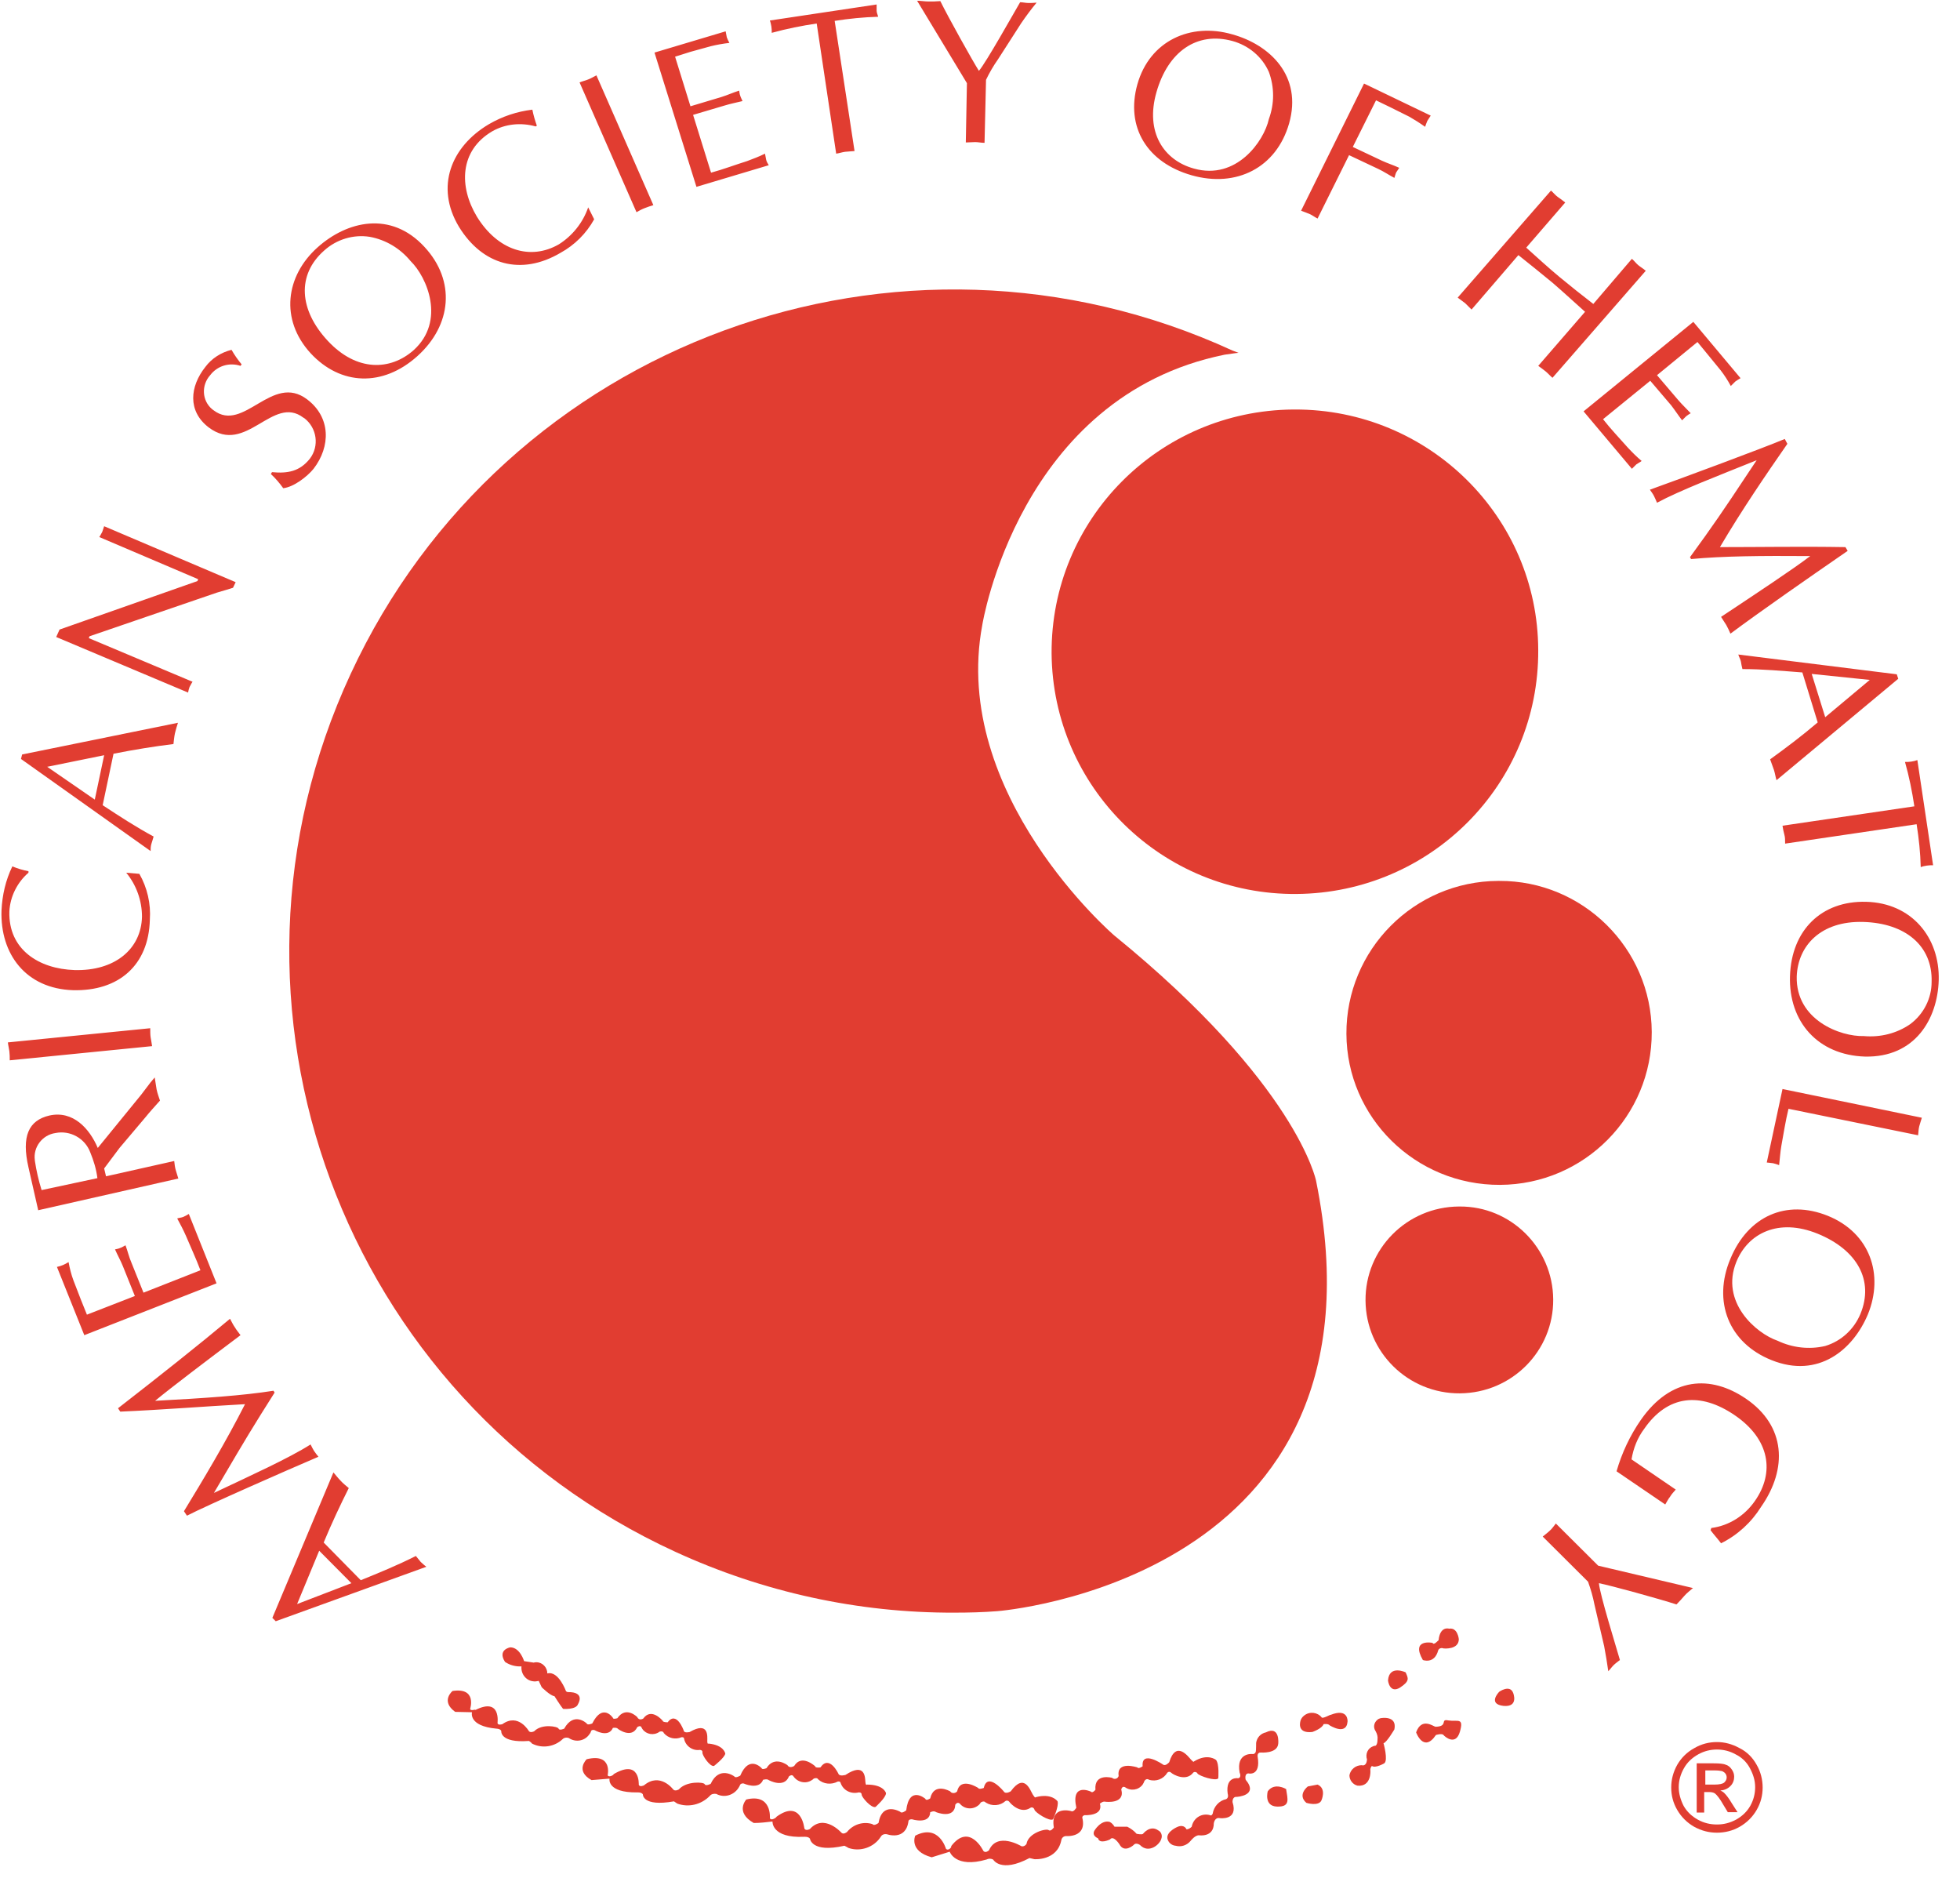
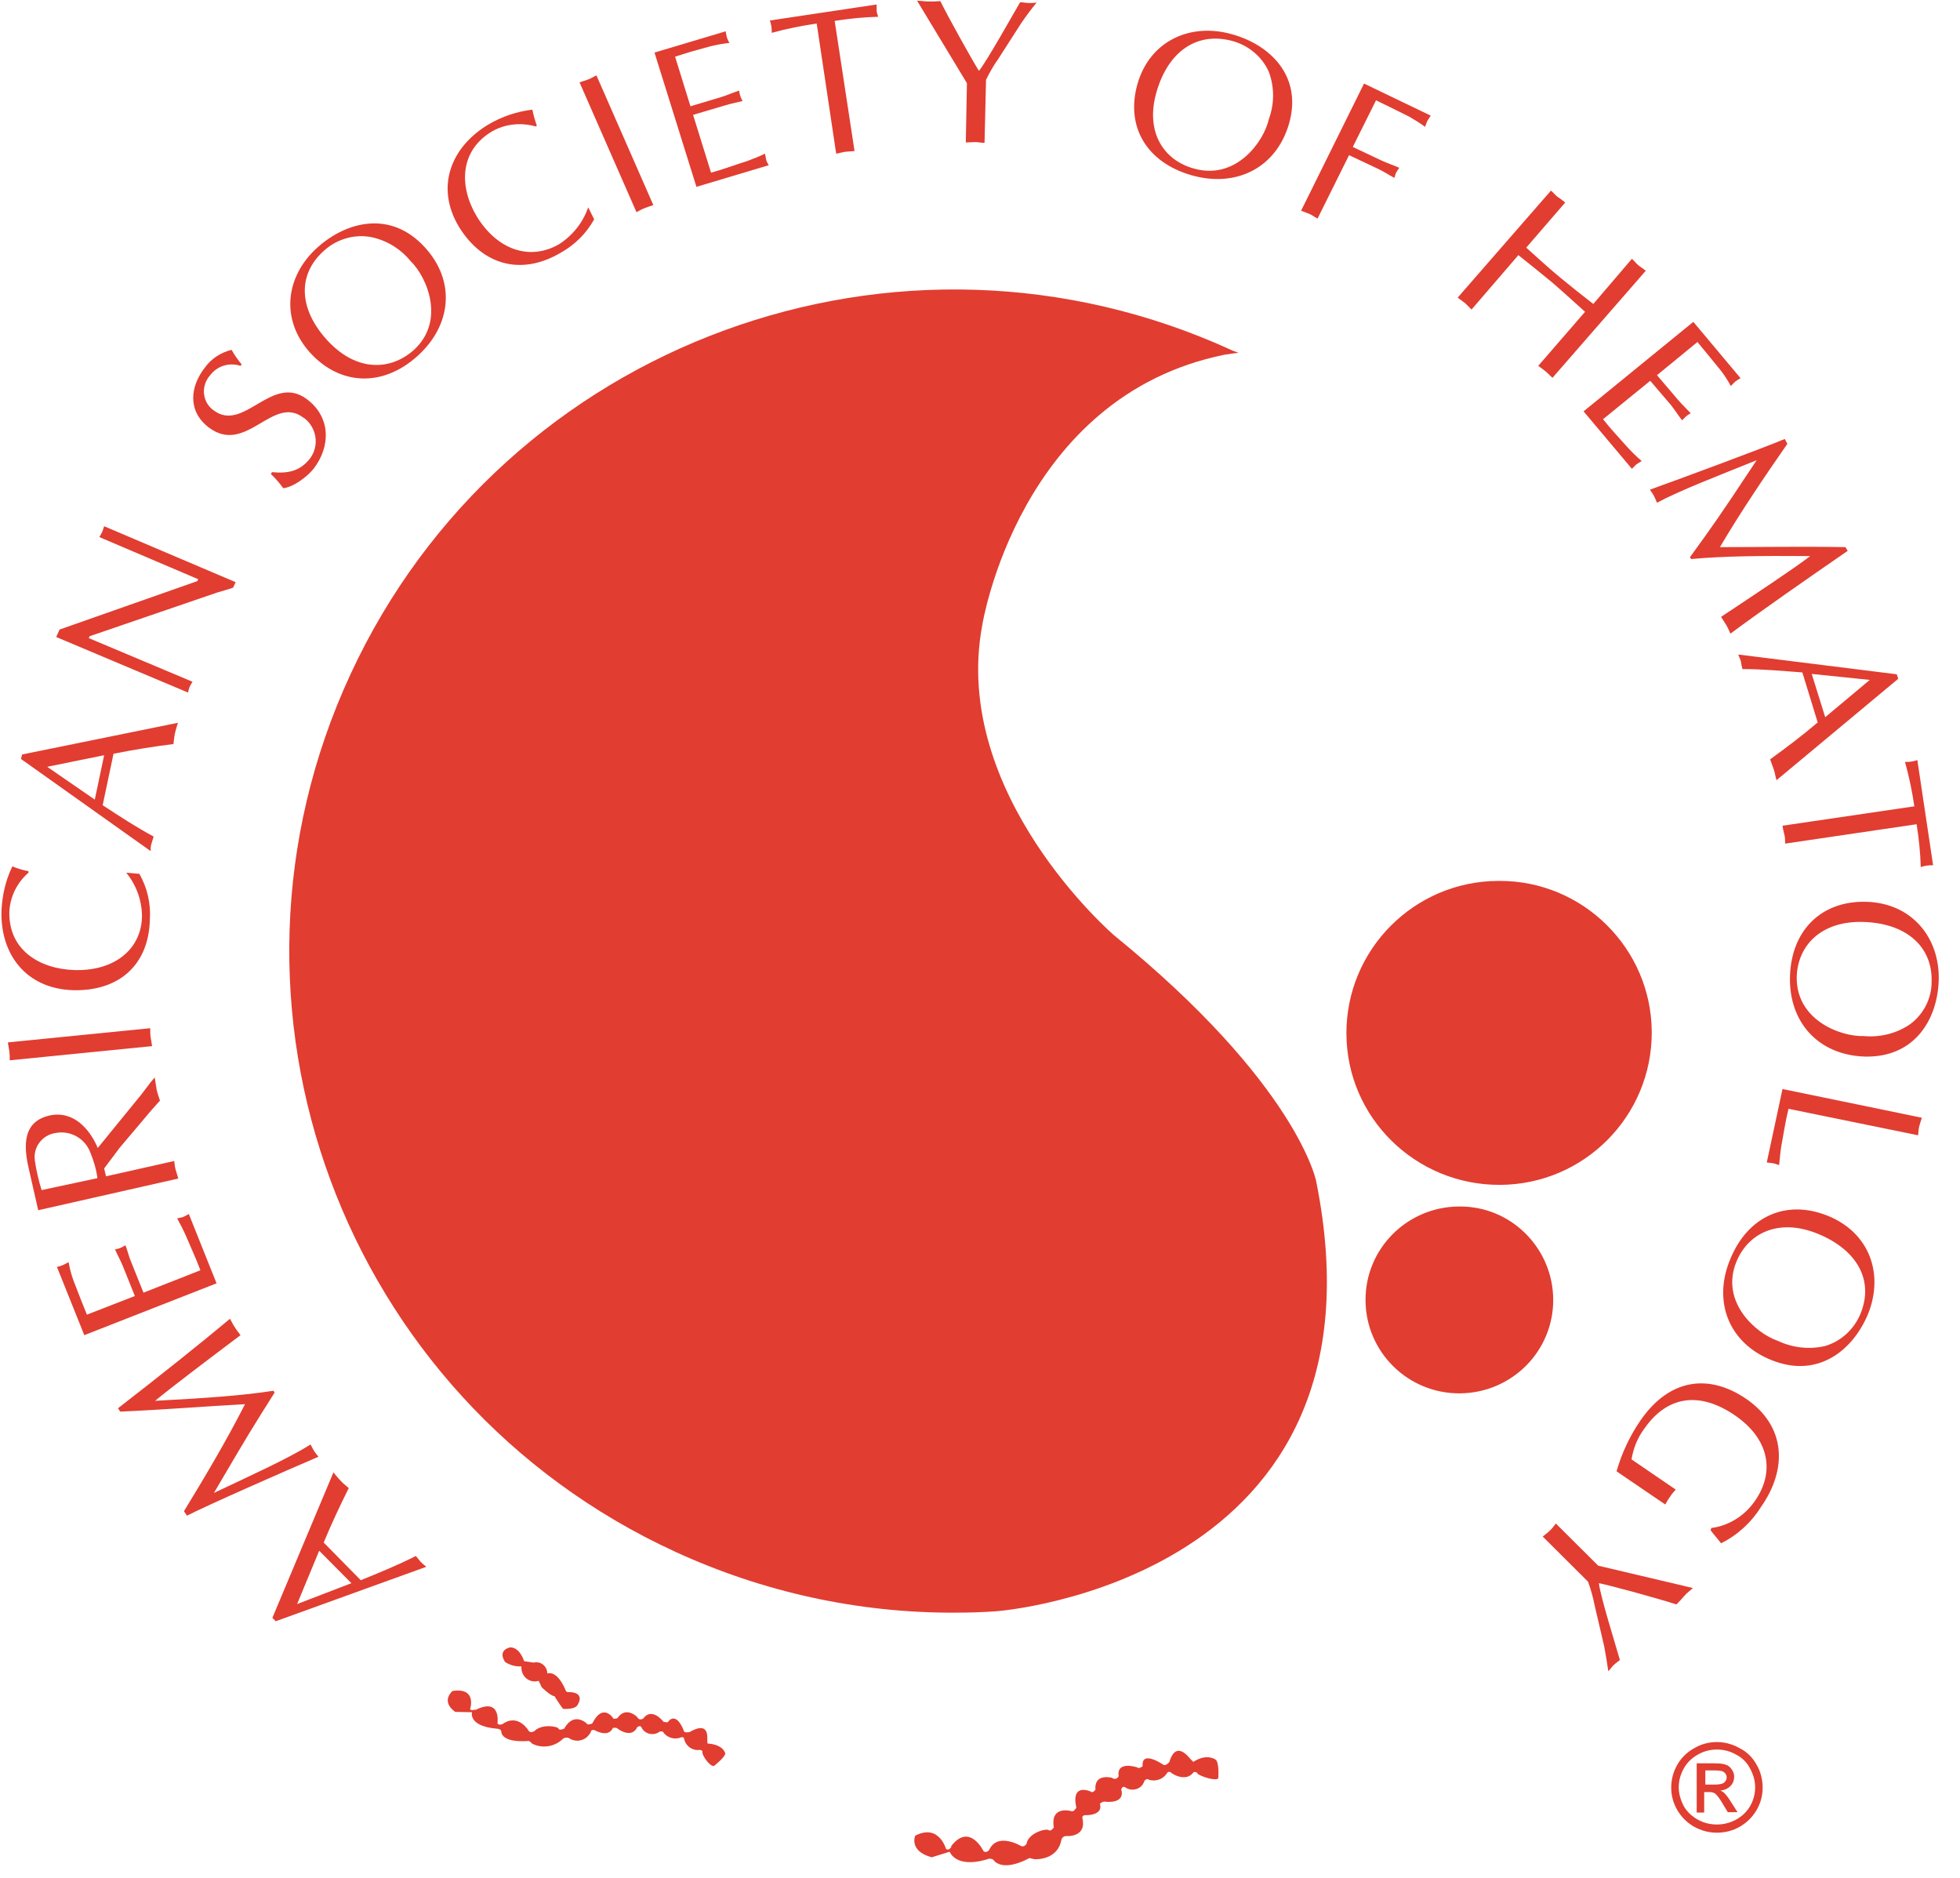
<svg xmlns="http://www.w3.org/2000/svg" width="95" height="91" viewBox="0 0 95 91" fill="none">
  <g clip-path="url(#clip0_3834_1466)">
    <path d="M16.161 71.355C16.288 71.5 16.379 71.626 16.506 71.753C16.615 71.879 16.778 72.006 16.905 72.114C16.506 72.909 16.07 73.831 15.689 74.753L17.486 76.579C18.376 76.217 19.266 75.856 20.156 75.404C20.247 75.512 20.319 75.603 20.392 75.693C20.483 75.783 20.573 75.856 20.664 75.928L13.365 78.567L13.201 78.404L16.161 71.355ZM14.4 77.735L17.032 76.723L15.471 75.151L14.4 77.735ZM5.72 68.246C7.699 66.71 9.66 65.156 11.149 63.909C11.24 64.072 11.294 64.198 11.385 64.325C11.458 64.451 11.567 64.578 11.658 64.704C10.024 65.933 8.28 67.252 7.518 67.885C9.915 67.758 11.767 67.632 13.256 67.397L13.31 67.487L12.638 68.554C11.857 69.801 11.113 71.084 10.368 72.349C12.166 71.5 14 70.668 15.053 70C15.108 70.108 15.162 70.216 15.217 70.307C15.289 70.415 15.362 70.506 15.435 70.596C13.909 71.247 10.005 72.964 9.061 73.452L8.916 73.235C9.842 71.717 10.95 69.873 11.876 68.048C9.896 68.156 7.899 68.319 5.829 68.409L5.72 68.246ZM6.537 62.806L5.956 61.36C5.847 61.089 5.702 60.836 5.575 60.547C5.666 60.529 5.756 60.511 5.829 60.475C5.902 60.457 5.974 60.403 6.083 60.348C6.192 60.637 6.247 60.909 6.374 61.198L6.955 62.644L9.715 61.559C9.497 60.981 9.243 60.439 9.007 59.878C8.88 59.589 8.734 59.318 8.589 59.047C8.698 59.011 8.789 59.011 8.88 58.975C8.97 58.938 9.061 58.884 9.152 58.83L10.496 62.192L4.086 64.704L2.76 61.397C2.851 61.379 2.96 61.342 3.051 61.306C3.142 61.27 3.232 61.216 3.323 61.162C3.378 61.451 3.45 61.758 3.559 62.047L3.922 62.987L4.213 63.71L6.537 62.806ZM1.852 58.649L1.38 56.571C1.035 55.071 1.38 54.294 2.397 54.059C3.541 53.806 4.34 54.691 4.739 55.631L6.846 53.047L7.3 52.45L7.499 52.215C7.536 52.414 7.554 52.595 7.59 52.793C7.627 52.974 7.699 53.173 7.754 53.336C7.499 53.625 7.263 53.878 7.046 54.149L5.793 55.631L5.048 56.625L5.139 57.005L8.444 56.264C8.462 56.426 8.48 56.571 8.516 56.697C8.553 56.824 8.607 56.986 8.643 57.113L1.852 58.649ZM4.721 57.095C4.667 56.661 4.54 56.245 4.376 55.848C4.122 55.161 3.396 54.764 2.688 54.908C2.052 54.998 1.598 55.595 1.689 56.227V56.245C1.762 56.733 1.87 57.203 2.016 57.673L4.721 57.095ZM0.472 51.384C0.472 51.239 0.472 51.094 0.454 50.95C0.436 50.805 0.4 50.679 0.382 50.516L7.282 49.829C7.282 49.992 7.282 50.137 7.3 50.263C7.318 50.39 7.354 50.552 7.372 50.697L0.472 51.384ZM6.755 42.347C7.136 43.016 7.318 43.793 7.263 44.57C7.209 46.775 5.756 48.04 3.541 47.986C1.253 47.913 0 46.233 0.073 44.118C0.109 43.377 0.273 42.654 0.599 41.985C0.854 42.094 1.108 42.166 1.38 42.22V42.293C0.835 42.763 0.49 43.449 0.454 44.172C0.4 46.016 1.889 46.956 3.614 47.01C5.557 47.064 6.846 45.998 6.882 44.425C6.882 43.648 6.61 42.889 6.119 42.293L6.755 42.347ZM8.625 35.027C8.571 35.208 8.516 35.37 8.48 35.533C8.444 35.696 8.426 35.895 8.407 36.057C7.518 36.166 6.501 36.328 5.502 36.527L4.976 39.021C5.774 39.545 6.573 40.069 7.445 40.539C7.409 40.684 7.372 40.774 7.336 40.901C7.3 41.027 7.3 41.136 7.3 41.244L1.017 36.78L1.072 36.563L8.625 35.027ZM2.288 37.16L4.594 38.75L5.048 36.599L2.288 37.16ZM11.422 28.213L11.294 28.484C11.131 28.538 10.822 28.629 10.514 28.719L4.34 30.834L4.304 30.924L9.333 33.039C9.279 33.111 9.243 33.202 9.188 33.292C9.152 33.382 9.134 33.473 9.116 33.563L2.724 30.87L2.887 30.509L9.57 28.159L9.606 28.069L4.812 26.026C4.867 25.954 4.903 25.864 4.957 25.773C4.994 25.683 5.012 25.592 5.048 25.502L11.422 28.213ZM13.183 22.881C13.946 22.954 14.527 22.845 15.017 22.231C15.489 21.616 15.362 20.731 14.745 20.261C14.726 20.261 14.726 20.243 14.708 20.243C13.219 19.104 11.93 22.086 10.114 20.712C9.079 19.917 9.206 18.724 9.951 17.785C10.259 17.369 10.713 17.08 11.222 16.953C11.367 17.206 11.531 17.441 11.712 17.658L11.658 17.73C11.113 17.55 10.532 17.73 10.187 18.182C9.751 18.67 9.787 19.411 10.278 19.827C10.296 19.845 10.332 19.863 10.35 19.881C11.821 21.002 13.183 18.056 14.89 19.357C16.034 20.224 16.034 21.634 15.198 22.719C14.89 23.098 14.236 23.604 13.728 23.659C13.546 23.405 13.346 23.171 13.129 22.972L13.183 22.881ZM15.053 17.116C13.564 15.489 13.837 13.375 15.398 11.983C16.815 10.718 18.939 10.194 20.573 11.965C22.099 13.61 21.899 15.76 20.228 17.26C18.558 18.761 16.506 18.688 15.053 17.116ZM17.922 11.477C17.123 11.35 16.306 11.603 15.707 12.146C14.381 13.32 14.49 15.019 15.889 16.519C17.287 18.02 18.921 17.965 20.047 16.971C21.608 15.562 20.701 13.429 19.901 12.652C19.393 12.037 18.703 11.621 17.922 11.477ZM28.799 10.627C28.418 11.314 27.855 11.874 27.165 12.254C25.258 13.375 23.388 12.851 22.244 10.989C21.082 9.055 21.863 7.103 23.697 6.019C24.35 5.639 25.058 5.404 25.803 5.314C25.857 5.585 25.93 5.838 26.021 6.091L25.966 6.127C25.258 5.928 24.495 6 23.86 6.362C22.262 7.302 22.244 9.055 23.116 10.501C24.132 12.146 25.712 12.634 27.092 11.838C27.746 11.423 28.254 10.79 28.509 10.049L28.799 10.627ZM28.091 3.994C28.218 3.94 28.381 3.904 28.509 3.85C28.654 3.796 28.763 3.723 28.908 3.651L31.668 9.941C31.505 9.995 31.377 10.031 31.25 10.085C31.105 10.139 30.978 10.212 30.851 10.284L28.091 3.994ZM33.466 5.151L34.973 4.699C35.263 4.609 35.536 4.482 35.826 4.392C35.844 4.482 35.844 4.555 35.881 4.645C35.899 4.717 35.953 4.808 35.99 4.898C35.699 4.97 35.409 5.025 35.118 5.115L33.593 5.567L34.464 8.368C35.063 8.206 35.626 7.989 36.208 7.808C36.498 7.699 36.789 7.591 37.079 7.446C37.097 7.555 37.115 7.645 37.134 7.736C37.152 7.826 37.206 7.916 37.261 8.007L33.756 9.055L31.723 2.548L35.172 1.518C35.191 1.627 35.209 1.717 35.227 1.807C35.263 1.898 35.3 1.988 35.354 2.079C35.045 2.115 34.737 2.169 34.446 2.241L33.466 2.512L32.721 2.747L33.466 5.151ZM41.419 7.32C41.255 7.338 41.11 7.338 40.965 7.356C40.82 7.374 40.674 7.428 40.529 7.446L39.585 1.139C38.859 1.247 38.132 1.392 37.406 1.591C37.406 1.482 37.406 1.392 37.388 1.283C37.37 1.193 37.352 1.084 37.315 0.994L42.49 0.217V0.524C42.49 0.615 42.545 0.723 42.563 0.813C41.855 0.831 41.147 0.904 40.456 1.012L41.419 7.32ZM47.72 6.922C47.556 6.922 47.411 6.886 47.266 6.886C47.121 6.886 46.957 6.904 46.812 6.904L46.866 4.03L44.451 0.036C44.633 0.036 44.815 0.072 45.014 0.072C45.214 0.072 45.359 0.072 45.577 0.054C45.958 0.831 47.139 2.946 47.447 3.434C47.792 3.036 49.136 0.633 49.445 0.108C49.572 0.108 49.717 0.145 49.844 0.145C49.971 0.145 50.099 0.145 50.244 0.127C49.989 0.434 49.735 0.777 49.499 1.121L48.373 2.874C48.156 3.181 47.956 3.524 47.792 3.868L47.72 6.922ZM55.128 4.085C55.727 1.97 57.707 1.084 59.722 1.663C61.556 2.169 63.136 3.687 62.482 5.982C61.865 8.133 59.922 9.109 57.761 8.495C55.6 7.88 54.547 6.163 55.128 4.085ZM61.502 3.488C61.175 2.747 60.521 2.205 59.74 1.988C58.015 1.518 56.617 2.494 56.054 4.464C55.492 6.416 56.417 7.772 57.87 8.169C59.922 8.748 61.266 6.85 61.502 5.766C61.774 5.025 61.774 4.229 61.502 3.488ZM66.114 4.049L69.346 5.603C69.292 5.693 69.237 5.766 69.183 5.856C69.146 5.946 69.11 6.037 69.074 6.145C68.82 5.964 68.565 5.802 68.311 5.657L67.403 5.205L66.695 4.862L65.569 7.121L66.986 7.79C67.258 7.916 67.549 8.007 67.821 8.133C67.766 8.206 67.73 8.278 67.676 8.35C67.639 8.422 67.621 8.513 67.585 8.621C67.312 8.477 67.076 8.314 66.804 8.187L65.388 7.519L63.862 10.591C63.717 10.519 63.608 10.429 63.481 10.374C63.354 10.32 63.209 10.266 63.063 10.212L66.114 4.049ZM79.097 12.543C79.206 12.634 79.297 12.76 79.406 12.851C79.515 12.941 79.642 13.013 79.769 13.122L75.248 18.309C75.12 18.2 75.03 18.092 74.921 18.002C74.812 17.911 74.685 17.821 74.558 17.73L76.827 15.11C76.301 14.64 75.792 14.17 75.248 13.7C74.703 13.248 74.158 12.814 73.595 12.363L71.325 15.001C71.216 14.893 71.108 14.784 71.017 14.694C70.908 14.604 70.763 14.513 70.653 14.423L75.175 9.236C75.284 9.326 75.375 9.453 75.502 9.543C75.629 9.633 75.738 9.706 75.865 9.814L73.976 12.001C74.521 12.489 75.03 12.959 75.574 13.411C76.119 13.863 76.664 14.296 77.227 14.73L79.097 12.543ZM80.314 18.182L81.331 19.375C81.53 19.61 81.748 19.809 81.948 20.026C81.875 20.062 81.803 20.116 81.73 20.17C81.675 20.224 81.603 20.297 81.53 20.369C81.349 20.134 81.185 19.881 81.004 19.646L79.987 18.453L77.699 20.315C78.08 20.803 78.498 21.237 78.897 21.689C79.115 21.924 79.333 22.14 79.569 22.339C79.478 22.412 79.388 22.448 79.315 22.502C79.242 22.574 79.17 22.646 79.097 22.719L76.755 19.935L82.075 15.598L84.363 18.327C84.272 18.381 84.181 18.435 84.109 18.489C84.036 18.562 83.963 18.634 83.891 18.706C83.746 18.435 83.582 18.182 83.4 17.947L82.765 17.17L82.275 16.574L80.314 18.182ZM89.556 26.695C87.486 28.123 85.434 29.551 83.873 30.707C83.8 30.545 83.746 30.418 83.673 30.292C83.6 30.165 83.491 30.02 83.419 29.894C85.107 28.773 86.941 27.562 87.74 26.948C85.343 26.93 83.491 26.948 81.966 27.093L81.912 27.002L82.656 25.972C83.51 24.779 84.327 23.532 85.144 22.303C83.31 23.044 81.421 23.767 80.314 24.363C80.259 24.237 80.223 24.146 80.168 24.038C80.114 23.93 80.041 23.839 79.969 23.731C81.53 23.171 85.525 21.689 86.506 21.273L86.633 21.508C85.616 22.972 84.417 24.725 83.364 26.514C85.343 26.514 87.341 26.478 89.447 26.514L89.556 26.695ZM86.106 37.81C86.052 37.63 86.033 37.467 85.979 37.304C85.924 37.142 85.852 36.961 85.797 36.798C86.524 36.274 87.341 35.66 88.103 35.009L87.359 32.587C86.397 32.515 85.434 32.424 84.454 32.424C84.417 32.28 84.399 32.171 84.381 32.063C84.363 31.954 84.29 31.846 84.254 31.719L91.935 32.677L92.007 32.894L86.106 37.81ZM90.627 32.949L87.813 32.659L88.467 34.756L90.627 32.949ZM86.524 40.883C86.524 40.72 86.524 40.576 86.487 40.449C86.451 40.304 86.415 40.16 86.397 40.015L92.788 39.075C92.679 38.352 92.534 37.63 92.334 36.925C92.443 36.925 92.534 36.925 92.643 36.907C92.752 36.889 92.843 36.87 92.933 36.834L93.696 41.931C93.587 41.931 93.496 41.931 93.388 41.949C93.278 41.967 93.188 41.985 93.097 42.022C93.079 41.317 93.006 40.63 92.897 39.943L86.524 40.883ZM90.446 43.702C92.661 43.757 94.023 45.437 93.969 47.498C93.914 49.377 92.825 51.257 90.391 51.203C88.122 51.131 86.687 49.522 86.76 47.299C86.832 45.076 88.285 43.648 90.446 43.702ZM92.588 49.63C93.242 49.142 93.624 48.383 93.624 47.588C93.678 45.835 92.353 44.733 90.301 44.678C88.249 44.624 87.141 45.835 87.087 47.317C87.032 49.432 89.211 50.245 90.337 50.209C91.136 50.281 91.935 50.082 92.588 49.63ZM86.687 53.733C86.542 54.33 86.451 54.926 86.342 55.523C86.288 55.83 86.269 56.155 86.233 56.462C86.124 56.426 86.033 56.39 85.943 56.372C85.852 56.354 85.743 56.354 85.634 56.336L86.397 52.775L93.151 54.167C93.115 54.294 93.061 54.438 93.024 54.583C92.988 54.727 92.988 54.854 92.97 55.017L86.687 53.733ZM88.594 58.92C90.646 59.752 91.317 61.776 90.537 63.692C89.81 65.427 88.122 66.819 85.87 65.915C83.782 65.084 83.001 63.059 83.873 60.999C84.726 58.938 86.578 58.107 88.594 58.92ZM88.467 65.228C89.247 64.993 89.865 64.415 90.174 63.674C90.845 62.047 90.01 60.565 88.103 59.788C86.197 59.011 84.726 59.77 84.163 61.144C83.364 63.096 85.107 64.614 86.161 64.975C86.887 65.319 87.704 65.409 88.467 65.228ZM82.947 74.048C83.8 73.94 84.563 73.452 85.053 72.747C86.033 71.355 85.779 69.747 84.091 68.59C82.402 67.433 80.822 67.614 79.696 69.24C79.369 69.674 79.17 70.18 79.079 70.723L81.222 72.187C81.131 72.295 81.022 72.403 80.949 72.53C80.858 72.638 80.804 72.765 80.713 72.909L78.353 71.301C78.607 70.415 79.006 69.566 79.533 68.807C80.986 66.728 82.91 66.62 84.617 67.777C86.56 69.096 86.651 71.174 85.362 73.018C84.889 73.777 84.218 74.392 83.419 74.789C83.255 74.572 83.074 74.374 82.91 74.157L82.947 74.048ZM74.775 74.464C74.903 74.355 75.011 74.283 75.12 74.175C75.229 74.084 75.32 73.94 75.411 73.831L77.463 75.874L82.057 76.958C81.912 77.085 81.766 77.193 81.639 77.338C81.512 77.482 81.403 77.609 81.258 77.753C80.423 77.482 78.062 76.832 77.499 76.723C77.535 77.247 78.353 79.868 78.516 80.446C78.425 80.519 78.298 80.609 78.207 80.699C78.117 80.79 78.044 80.898 77.953 80.989C77.899 80.591 77.826 80.175 77.753 79.778L77.281 77.753C77.209 77.374 77.1 77.012 76.972 76.651L74.775 74.464ZM25.403 80.501C25.403 80.501 25.204 79.832 24.732 79.832C24.732 79.832 24.096 79.94 24.477 80.537C24.713 80.699 25.004 80.772 25.276 80.754C25.24 81.115 25.494 81.44 25.839 81.477C25.93 81.495 26.021 81.477 26.112 81.458L26.257 81.766C26.257 81.766 26.674 82.181 26.874 82.199C26.874 82.199 27.183 82.687 27.292 82.814C27.292 82.814 27.927 82.868 28.018 82.579C28.018 82.579 28.399 81.983 27.51 82.001L27.437 81.965C27.437 81.965 27.074 80.952 26.529 81.097C26.529 80.808 26.293 80.555 26.003 80.555C25.966 80.555 25.912 80.555 25.875 80.573L25.403 80.501Z" fill="#E13D31" />
    <path d="M22.788 82.814C22.788 82.814 23.133 81.766 21.935 81.946C21.935 81.946 21.336 82.434 22.062 82.959L22.879 82.977C22.879 82.977 22.679 83.645 24.059 83.772C24.059 83.772 24.241 83.772 24.296 83.88C24.296 83.88 24.205 84.477 25.639 84.368C25.694 84.404 25.748 84.441 25.785 84.495C26.275 84.748 26.874 84.657 27.273 84.278C27.346 84.206 27.455 84.188 27.564 84.224C27.909 84.459 28.363 84.368 28.581 84.025C28.617 83.989 28.635 83.934 28.654 83.88C28.654 83.88 28.69 83.808 28.817 83.844C28.817 83.844 29.489 84.242 29.707 83.736C29.725 83.736 29.888 83.7 29.961 83.79C29.961 83.79 30.614 84.278 30.887 83.7C30.887 83.7 31.032 83.591 31.087 83.7C31.214 83.989 31.559 84.115 31.849 83.989C31.904 83.971 31.94 83.934 31.976 83.916C31.976 83.916 32.14 83.862 32.176 83.989C32.394 84.242 32.739 84.314 33.03 84.188C33.03 84.188 33.157 84.169 33.157 84.26C33.229 84.621 33.574 84.856 33.919 84.802C33.919 84.802 34.065 84.802 34.046 84.929C34.028 85.055 34.41 85.633 34.609 85.579C34.609 85.579 35.118 85.182 35.154 84.983C35.154 84.983 35.1 84.567 34.337 84.495C34.337 84.495 34.282 84.549 34.282 84.368C34.282 84.169 34.373 83.392 33.429 83.934C33.429 83.934 33.157 84.007 33.139 83.862C33.139 83.862 32.794 82.886 32.358 83.465C32.358 83.465 32.122 83.465 32.122 83.392C32.122 83.392 31.577 82.724 31.177 83.284C31.177 83.284 30.978 83.41 30.887 83.212C30.887 83.212 30.342 82.651 29.924 83.266C29.924 83.266 29.707 83.338 29.707 83.248C29.707 83.248 29.216 82.507 28.708 83.519C28.708 83.519 28.472 83.627 28.436 83.519C28.436 83.519 27.818 82.922 27.346 83.772C27.346 83.772 27.11 83.88 27.074 83.772C27.037 83.663 26.257 83.519 25.893 83.898C25.893 83.898 25.73 83.989 25.639 83.898C25.639 83.898 25.131 82.995 24.35 83.555C24.35 83.555 24.132 83.627 24.114 83.501C24.114 83.501 24.296 82.236 23.043 82.868C23.061 82.814 22.806 82.941 22.788 82.814Z" fill="#E13D31" />
-     <path d="M29.453 86.031C29.453 86.031 29.707 84.947 28.436 85.254C28.436 85.254 27.855 85.814 28.672 86.266L29.543 86.194C29.543 86.194 29.398 86.88 30.887 86.862C30.887 86.862 31.087 86.844 31.159 86.953C31.159 86.953 31.123 87.567 32.666 87.296C32.721 87.332 32.776 87.368 32.83 87.405C33.375 87.603 33.992 87.459 34.41 87.025C34.482 86.935 34.609 86.917 34.718 86.935C35.118 87.152 35.608 86.989 35.826 86.591C35.844 86.555 35.862 86.519 35.88 86.483C35.88 86.483 35.917 86.411 36.044 86.429C36.044 86.429 36.788 86.772 36.988 86.248C37.025 86.248 37.17 86.194 37.261 86.266C37.261 86.266 38.005 86.682 38.241 86.085C38.241 86.085 38.386 85.959 38.459 86.085C38.659 86.374 39.058 86.465 39.349 86.266C39.385 86.248 39.403 86.23 39.44 86.194C39.44 86.194 39.603 86.121 39.657 86.23C39.912 86.465 40.293 86.501 40.602 86.338C40.602 86.338 40.729 86.302 40.747 86.411C40.874 86.772 41.255 86.953 41.618 86.862C41.618 86.862 41.764 86.844 41.764 86.971C41.764 87.097 42.236 87.64 42.436 87.567C42.436 87.567 42.944 87.115 42.944 86.899C42.944 86.899 42.853 86.483 42.018 86.483C42.018 86.483 41.964 86.555 41.945 86.356C41.927 86.157 41.945 85.38 40.983 86.013C40.983 86.013 40.692 86.103 40.638 85.959C40.638 85.959 40.202 85.019 39.766 85.651C39.766 85.651 39.512 85.688 39.512 85.597C39.512 85.597 38.858 84.983 38.495 85.579C38.495 85.579 38.277 85.724 38.168 85.543C38.168 85.543 37.533 85.055 37.152 85.688C37.152 85.688 36.934 85.778 36.916 85.688C36.916 85.688 36.316 85.019 35.88 86.049C35.88 86.049 35.645 86.194 35.59 86.085C35.59 86.085 34.864 85.543 34.446 86.447C34.446 86.447 34.21 86.573 34.156 86.465C34.119 86.356 33.266 86.302 32.903 86.718C32.903 86.718 32.721 86.826 32.63 86.718C32.63 86.718 31.995 85.868 31.214 86.519C31.214 86.519 30.996 86.627 30.96 86.483C30.96 86.483 31.032 85.218 29.743 85.977C29.761 86.013 29.507 86.157 29.453 86.031Z" fill="#E13D31" />
-     <path d="M37.315 88.109C37.315 88.109 37.424 86.899 36.171 87.206C36.171 87.206 35.608 87.82 36.534 88.344C36.843 88.344 37.133 88.308 37.442 88.272C37.442 88.272 37.388 89.085 38.967 89.013C38.967 89.013 39.185 88.995 39.258 89.104C39.258 89.104 39.33 89.808 40.928 89.447C41.001 89.483 41.074 89.519 41.128 89.555C41.709 89.754 42.363 89.519 42.69 89.013C42.744 88.905 42.871 88.869 42.98 88.887C42.98 88.887 43.906 89.23 44.033 88.254C44.033 88.254 44.033 88.164 44.197 88.164C44.197 88.164 45.068 88.435 45.087 87.82C45.123 87.82 45.25 87.73 45.377 87.82C45.377 87.82 46.267 88.182 46.303 87.459C46.303 87.459 46.394 87.296 46.521 87.405C46.739 87.676 47.138 87.712 47.411 87.495C47.465 87.459 47.502 87.405 47.538 87.35C47.538 87.35 47.683 87.242 47.774 87.35C48.083 87.549 48.482 87.513 48.736 87.278C48.791 87.242 48.882 87.26 48.918 87.314C48.991 87.423 49.481 87.929 49.953 87.603C50.026 87.567 50.098 87.603 50.135 87.676C50.135 87.676 50.135 87.676 50.135 87.694C50.171 87.838 50.879 88.29 51.042 88.164C51.042 88.164 51.333 87.531 51.26 87.296C51.26 87.296 50.988 86.88 50.189 87.097C50.189 87.097 50.189 87.17 50.062 86.971C49.935 86.772 49.662 85.886 48.991 86.808C48.991 86.808 48.736 86.971 48.646 86.808C48.646 86.808 47.865 85.85 47.683 86.646C47.683 86.646 47.447 86.736 47.411 86.646C47.411 86.646 46.557 86.085 46.394 86.808C46.321 86.899 46.194 86.917 46.103 86.862C46.085 86.844 46.067 86.826 46.049 86.808C46.049 86.808 45.268 86.356 45.087 87.152C45.087 87.152 44.887 87.296 44.85 87.17C44.85 87.17 44.07 86.501 43.924 87.73C43.924 87.73 43.707 87.911 43.634 87.802C43.634 87.802 42.762 87.278 42.581 88.344C42.581 88.344 42.363 88.507 42.29 88.399C41.836 88.254 41.346 88.417 41.056 88.778C41.056 88.778 40.892 88.923 40.783 88.814C40.783 88.814 39.948 87.875 39.258 88.634C39.258 88.634 39.04 88.76 38.985 88.597C38.985 88.597 38.84 87.17 37.642 88.037C37.624 88.091 37.369 88.254 37.315 88.109Z" fill="#E13D31" />
    <path d="M45.849 89.592C45.849 89.592 45.505 88.363 44.361 88.959C44.361 88.959 44.034 89.7 45.16 90.007C45.45 89.917 45.74 89.827 46.031 89.736C46.031 89.736 46.303 90.549 47.811 90.116C47.919 90.061 48.029 90.061 48.137 90.116C48.137 90.116 48.501 90.784 49.899 90.043C49.971 90.061 50.062 90.08 50.135 90.098C50.135 90.098 51.242 90.188 51.442 89.176C51.46 89.067 51.551 88.977 51.678 88.977C51.678 88.977 52.695 89.067 52.459 88.091C52.459 88.091 52.441 88.001 52.568 87.965C52.568 87.965 53.494 88.019 53.312 87.405C53.331 87.405 53.44 87.278 53.585 87.314C53.585 87.314 54.547 87.441 54.347 86.718C54.347 86.718 54.384 86.537 54.529 86.609C54.801 86.808 55.183 86.754 55.383 86.483C55.419 86.429 55.455 86.356 55.473 86.302C55.473 86.302 55.564 86.158 55.691 86.248C56.036 86.356 56.399 86.212 56.581 85.905C56.635 85.85 56.708 85.85 56.763 85.905C56.853 85.995 57.489 86.356 57.834 85.905C57.888 85.85 57.979 85.868 58.034 85.923C58.034 85.923 58.034 85.923 58.034 85.941C58.124 86.067 58.941 86.338 59.05 86.176C59.05 86.176 59.105 85.489 58.941 85.29C58.941 85.29 58.542 84.947 57.87 85.362C57.87 85.362 57.87 85.435 57.725 85.272C57.58 85.109 56.999 84.332 56.672 85.398C56.672 85.398 56.49 85.615 56.363 85.507C56.363 85.507 55.31 84.784 55.383 85.597C55.383 85.597 55.183 85.742 55.128 85.651C55.128 85.651 54.111 85.308 54.22 86.067C54.184 86.176 54.075 86.23 53.966 86.194C53.948 86.194 53.93 86.176 53.912 86.158C53.912 86.158 53.022 85.905 53.095 86.736C53.095 86.736 52.949 86.917 52.877 86.826C52.877 86.826 51.896 86.356 52.169 87.603C52.169 87.603 52.041 87.838 51.914 87.766C51.914 87.766 50.897 87.477 51.079 88.561C51.079 88.561 50.934 88.778 50.825 88.688C50.716 88.598 49.844 88.814 49.754 89.357C49.699 89.447 49.59 89.501 49.499 89.465C49.499 89.465 48.337 88.76 47.938 89.664C47.938 89.664 47.774 89.827 47.665 89.7C47.665 89.7 46.993 88.308 46.104 89.465C46.14 89.519 45.958 89.718 45.849 89.592Z" fill="#E13D31" />
-     <path d="M55.401 88.869C55.401 88.869 55.745 88.417 56.145 88.706C56.29 88.778 56.345 88.959 56.29 89.104C56.218 89.393 55.673 89.845 55.255 89.411C55.255 89.411 55.056 89.266 54.947 89.411C54.947 89.411 54.493 89.827 54.257 89.375C54.257 89.375 53.966 88.923 53.803 89.14C53.803 89.14 53.294 89.393 53.221 89.085C53.221 89.085 52.913 88.977 53.04 88.724C53.04 88.724 53.349 88.182 53.784 88.29C53.893 88.344 53.966 88.435 54.02 88.525H54.638C54.819 88.616 54.965 88.724 55.092 88.869C55.11 88.869 55.346 88.923 55.401 88.869ZM57.507 88.652C57.507 88.652 57.416 88.399 57.089 88.525C57.089 88.525 56.544 88.742 56.581 89.085C56.617 89.284 56.781 89.429 56.98 89.447C57.253 89.519 57.525 89.429 57.707 89.212C57.707 89.212 57.925 88.923 58.124 88.941C58.124 88.941 58.832 89.049 58.832 88.363C58.832 88.363 58.869 88.055 59.123 88.109C59.123 88.109 60.031 88.236 59.74 87.332C59.74 87.332 59.722 87.061 59.94 87.079C59.94 87.079 61.029 87.025 60.376 86.248C60.376 86.248 60.303 85.959 60.503 85.941C60.503 85.941 61.12 86.103 60.957 85.127C60.957 85.127 60.921 84.929 61.102 84.929C61.102 84.929 61.919 85.001 61.956 84.495C61.956 84.495 62.046 83.609 61.356 83.953C61.102 84.007 60.921 84.206 60.884 84.459C60.884 84.459 60.884 84.856 60.866 84.892C60.848 84.965 60.775 85.019 60.703 85.001C60.703 85.001 60.703 85.001 60.684 85.001C60.684 85.001 59.904 84.929 60.085 85.904C60.085 85.904 60.194 86.139 60.013 86.176C60.013 86.176 59.395 86.067 59.504 86.917C59.504 86.917 59.577 87.115 59.432 87.188C59.087 87.26 58.832 87.549 58.778 87.893C58.778 87.893 58.723 88.019 58.651 87.965C58.27 87.856 57.888 88.073 57.779 88.453C57.779 88.471 57.761 88.507 57.761 88.525C57.707 88.579 57.616 88.652 57.507 88.652ZM62.337 86.7C62.337 86.7 61.774 86.356 61.447 86.808C61.447 86.808 61.247 87.531 61.901 87.549C62.555 87.567 62.41 87.188 62.337 86.7ZM63.39 86.573C63.39 86.573 62.864 86.971 63.318 87.368C63.318 87.368 63.898 87.549 64.044 87.26C64.044 87.26 64.316 86.682 63.862 86.483L63.39 86.573ZM64.062 83.23C63.862 82.977 63.481 82.922 63.209 83.139C63.136 83.194 63.081 83.266 63.045 83.356C63.045 83.356 62.791 84.025 63.608 83.934C63.608 83.934 64.08 83.772 64.153 83.555C64.153 83.555 64.371 83.519 64.443 83.609C64.443 83.609 65.26 84.133 65.315 83.428C65.315 83.428 65.369 82.76 64.498 83.103C64.48 83.085 64.116 83.302 64.062 83.23ZM66.677 83.898C66.55 83.718 66.586 83.483 66.767 83.338C66.804 83.302 66.858 83.284 66.913 83.266C66.913 83.266 67.73 83.103 67.585 83.808C67.585 83.808 67.203 84.459 67.058 84.477C67.058 84.477 67.294 85.308 67.094 85.453C67.094 85.453 66.659 85.706 66.495 85.579C66.441 85.633 66.404 85.724 66.422 85.814C66.422 85.814 66.477 86.591 65.805 86.537C65.569 86.483 65.406 86.266 65.406 86.031C65.46 85.742 65.714 85.543 66.005 85.543C66.005 85.543 66.223 85.633 66.259 85.272C66.168 85.001 66.295 84.712 66.568 84.621C66.604 84.603 66.622 84.603 66.659 84.603C66.659 84.603 66.767 84.585 66.767 84.296C66.786 84.169 66.749 84.025 66.677 83.898ZM69.582 83.681C69.491 83.681 68.91 83.194 68.638 83.953C68.638 83.953 69.001 84.965 69.6 84.079C69.6 84.079 69.891 83.989 69.963 84.079C70.036 84.169 70.562 84.621 70.762 83.916C70.962 83.212 70.653 83.447 70.199 83.374C69.782 83.284 70.218 83.663 69.582 83.681ZM68.129 81.043C68.129 81.043 67.33 80.663 67.276 81.44C67.276 81.44 67.349 82.091 67.857 81.784C68.347 81.458 68.257 81.332 68.129 81.043ZM69.437 79.615C69.437 79.615 68.365 79.398 68.965 80.446C68.965 80.446 69.528 80.663 69.709 79.976C69.709 79.976 69.764 79.814 69.981 79.886C69.981 79.886 70.708 79.958 70.708 79.434C70.708 79.434 70.653 78.856 70.236 78.928C70.236 78.928 69.8 78.784 69.727 79.488C69.709 79.488 69.491 79.76 69.437 79.615ZM72.669 81.983C72.669 81.983 73.177 81.621 73.341 82.037C73.341 82.037 73.631 82.742 72.869 82.669C72.106 82.579 72.633 82.019 72.669 81.983ZM74.557 31.503C74.594 37.991 69.364 43.269 62.845 43.323C56.327 43.377 51.024 38.154 50.97 31.665C50.934 25.177 56.163 19.899 62.682 19.845C62.7 19.845 62.736 19.845 62.755 19.845C69.255 19.827 74.539 25.05 74.557 31.503Z" fill="#E13D31" />
    <path d="M80.059 50.01C80.077 54.077 76.791 57.402 72.705 57.42C68.619 57.438 65.278 54.167 65.26 50.1C65.242 46.034 68.529 42.708 72.614 42.69C72.632 42.69 72.65 42.69 72.669 42.69C76.718 42.672 80.041 45.962 80.059 50.01ZM75.283 62.969C75.302 65.463 73.286 67.505 70.762 67.523C68.256 67.542 66.204 65.535 66.186 63.023C66.168 60.529 68.184 58.487 70.708 58.469C70.726 58.469 70.726 58.469 70.744 58.469C73.232 58.45 75.265 60.475 75.283 62.969ZM59.74 16.989C43.579 9.561 24.441 16.592 16.996 32.659C9.533 48.745 16.596 67.795 32.739 75.205C36.988 77.157 41.6 78.169 46.267 78.151C46.957 78.151 47.647 78.133 48.337 78.079C48.337 78.079 67.712 76.615 63.789 57.221C63.789 57.221 62.863 52.54 54.002 45.329C54.002 45.329 46.067 38.515 47.61 30.292C47.61 30.292 49.372 19.212 59.359 17.188L59.867 17.116L60.031 17.098L59.74 16.989Z" fill="#E13D31" />
    <path d="M83.219 84.422C83.582 84.422 83.945 84.513 84.308 84.712C84.671 84.892 84.944 85.163 85.144 85.525C85.343 85.868 85.434 86.248 85.434 86.627C85.434 87.007 85.343 87.368 85.144 87.712C84.944 88.055 84.671 88.326 84.326 88.525C83.981 88.724 83.6 88.814 83.219 88.814C82.837 88.814 82.474 88.724 82.111 88.525C81.766 88.326 81.494 88.055 81.294 87.712C81.094 87.368 81.003 87.007 81.003 86.627C81.003 86.248 81.094 85.886 81.294 85.525C81.494 85.182 81.766 84.91 82.129 84.712C82.474 84.513 82.837 84.422 83.219 84.422ZM83.219 84.784C82.91 84.784 82.601 84.856 82.311 85.019C82.02 85.182 81.784 85.398 81.621 85.688C81.457 85.977 81.367 86.284 81.367 86.609C81.367 86.917 81.457 87.224 81.603 87.513C81.766 87.802 82.002 88.019 82.293 88.182C82.583 88.344 82.892 88.417 83.219 88.417C83.546 88.417 83.836 88.344 84.145 88.182C84.435 88.019 84.671 87.802 84.835 87.513C84.998 87.224 85.071 86.917 85.071 86.609C85.071 86.284 84.98 85.995 84.817 85.688C84.653 85.38 84.417 85.163 84.127 85.019C83.836 84.856 83.527 84.784 83.219 84.784ZM82.238 87.802V85.453H83.055C83.328 85.453 83.546 85.471 83.654 85.525C83.782 85.561 83.872 85.651 83.945 85.76C84.018 85.868 84.054 85.977 84.054 86.103C84.054 86.266 83.999 86.429 83.872 86.555C83.745 86.682 83.582 86.754 83.382 86.772C83.473 86.808 83.527 86.844 83.582 86.899C83.673 86.989 83.8 87.152 83.927 87.368L84.217 87.82H83.745L83.527 87.459C83.364 87.17 83.219 86.989 83.128 86.917C83.055 86.862 82.946 86.844 82.819 86.844H82.601V87.838H82.238V87.802ZM82.638 86.483H83.11C83.328 86.483 83.491 86.447 83.564 86.392C83.636 86.32 83.691 86.248 83.691 86.139C83.691 86.067 83.673 86.013 83.636 85.959C83.6 85.904 83.546 85.868 83.473 85.832C83.4 85.814 83.273 85.796 83.092 85.796H82.656V86.483H82.638Z" fill="#E13D31" />
  </g>
  <defs>
    <clipPath id="clip0_3834_1466">
      <rect width="94.059" height="90.549" fill="white" />
    </clipPath>
  </defs>
</svg>